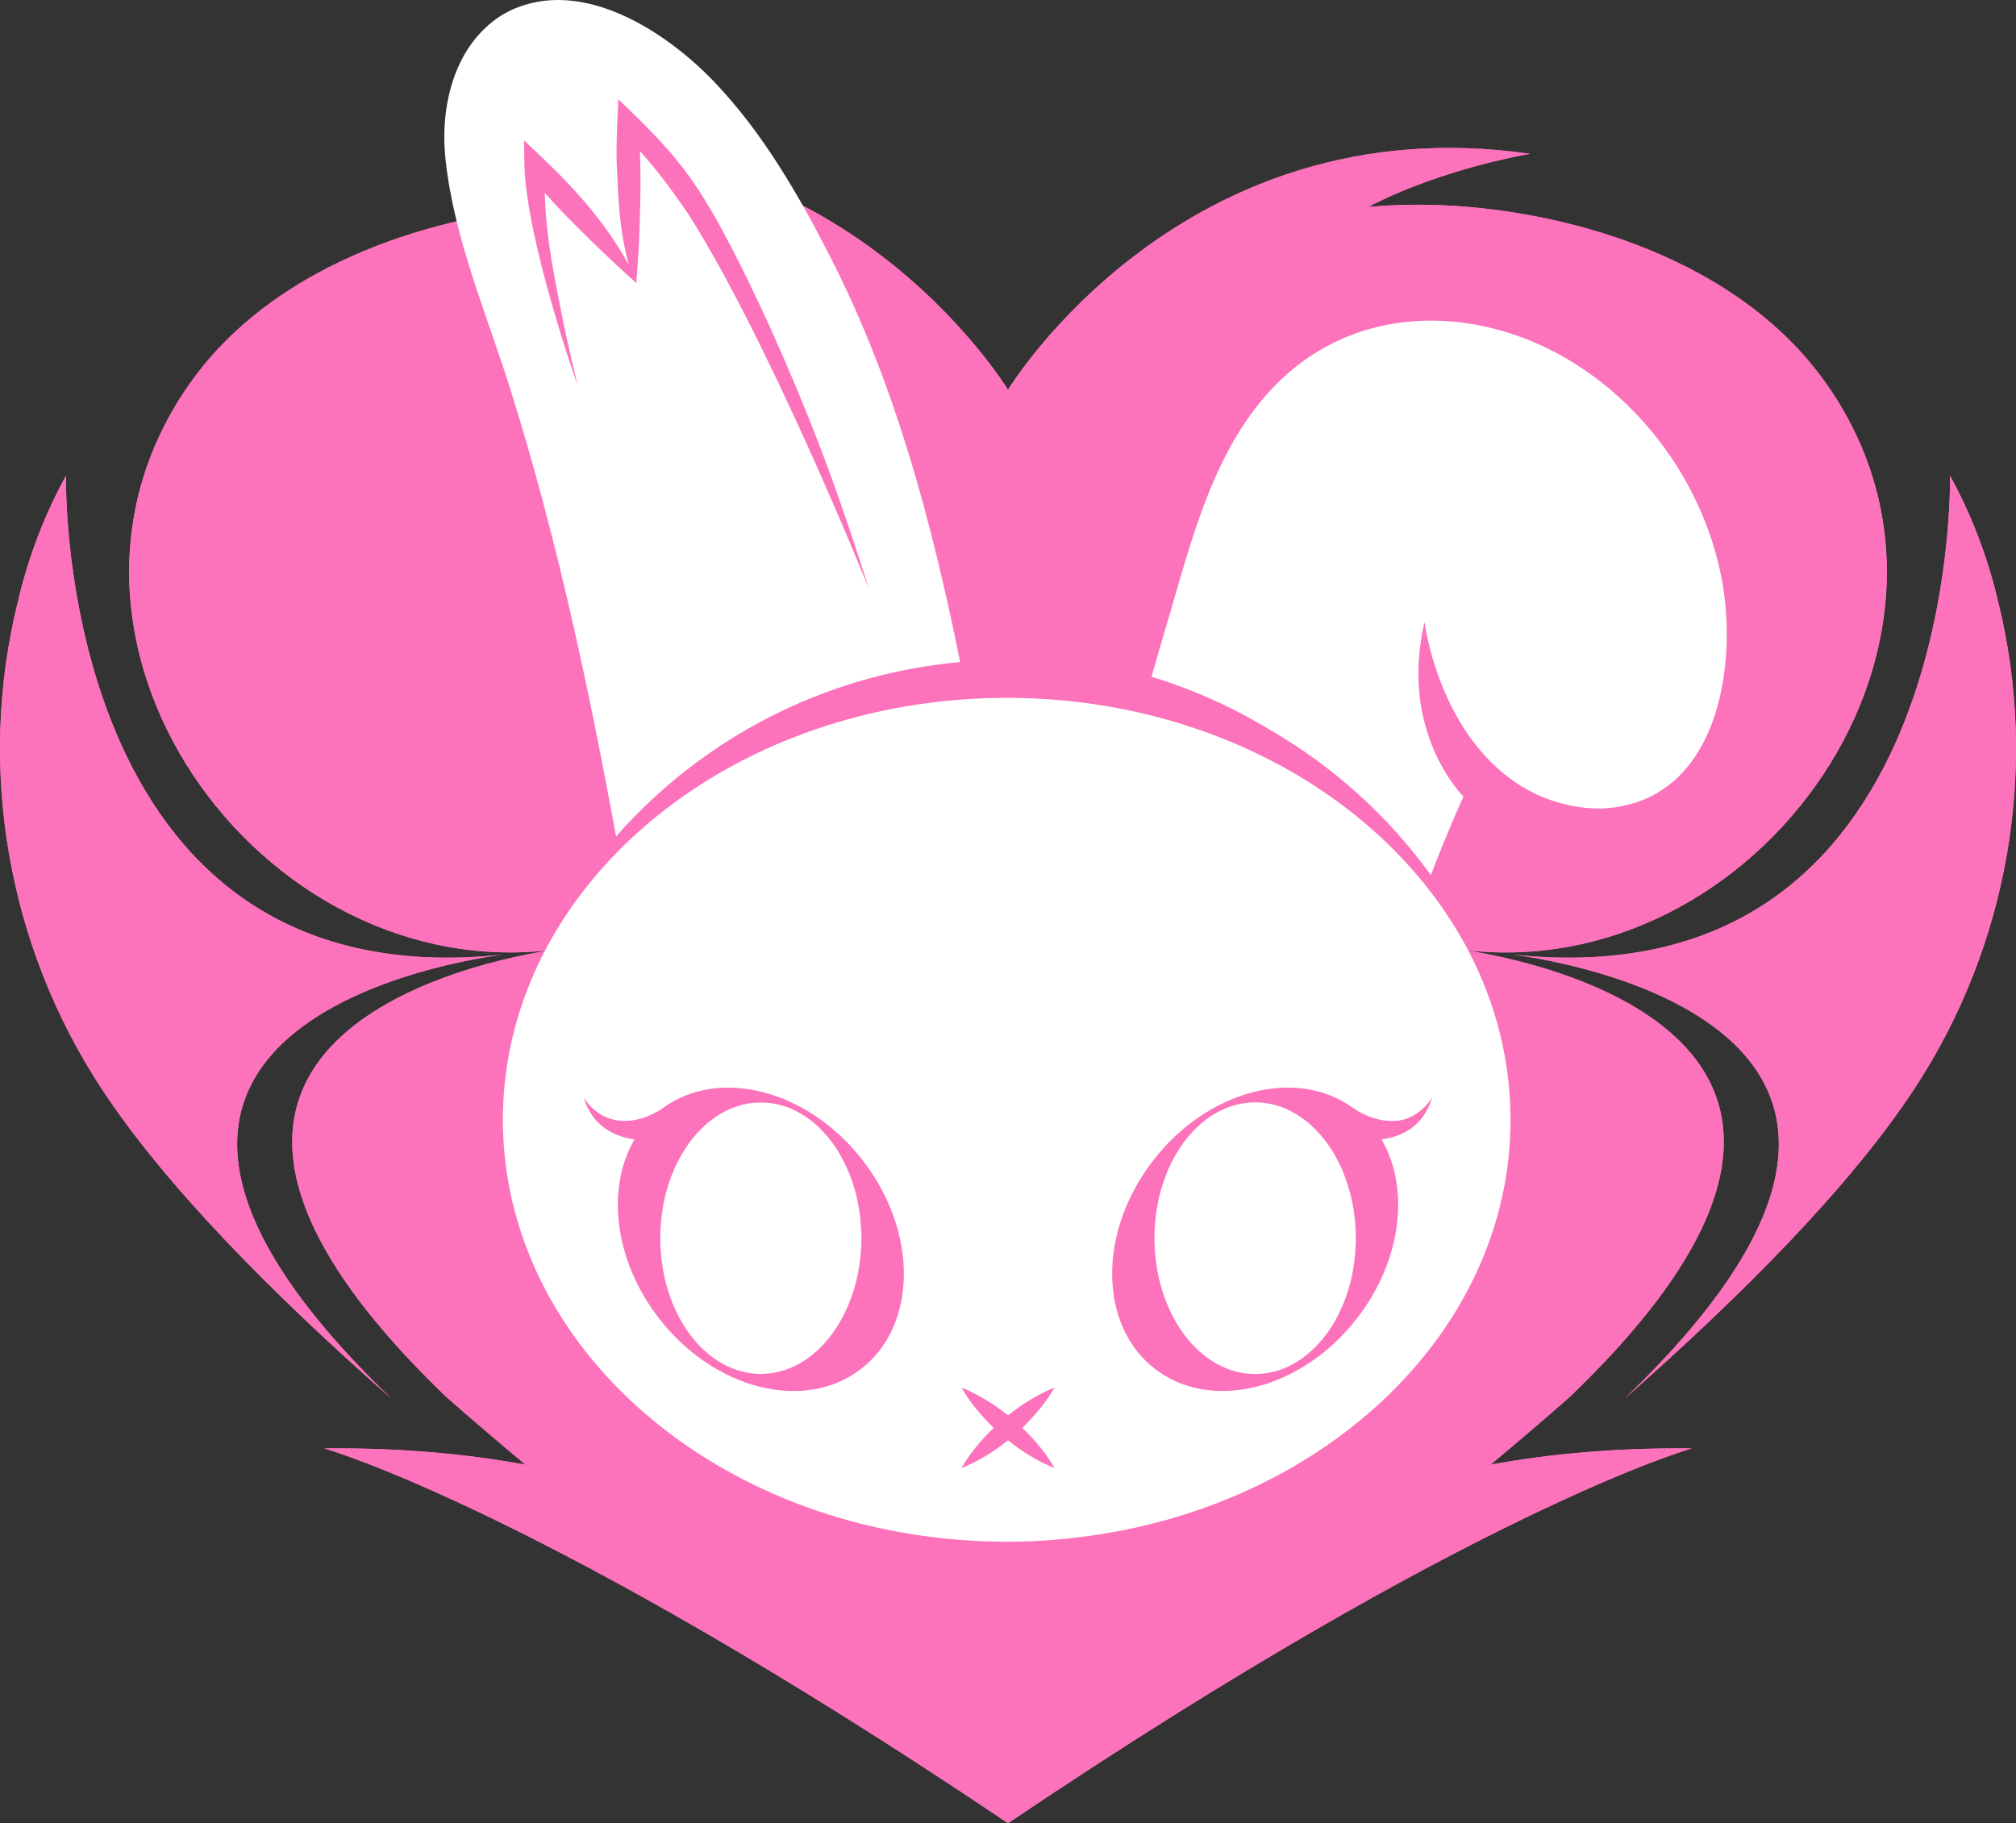
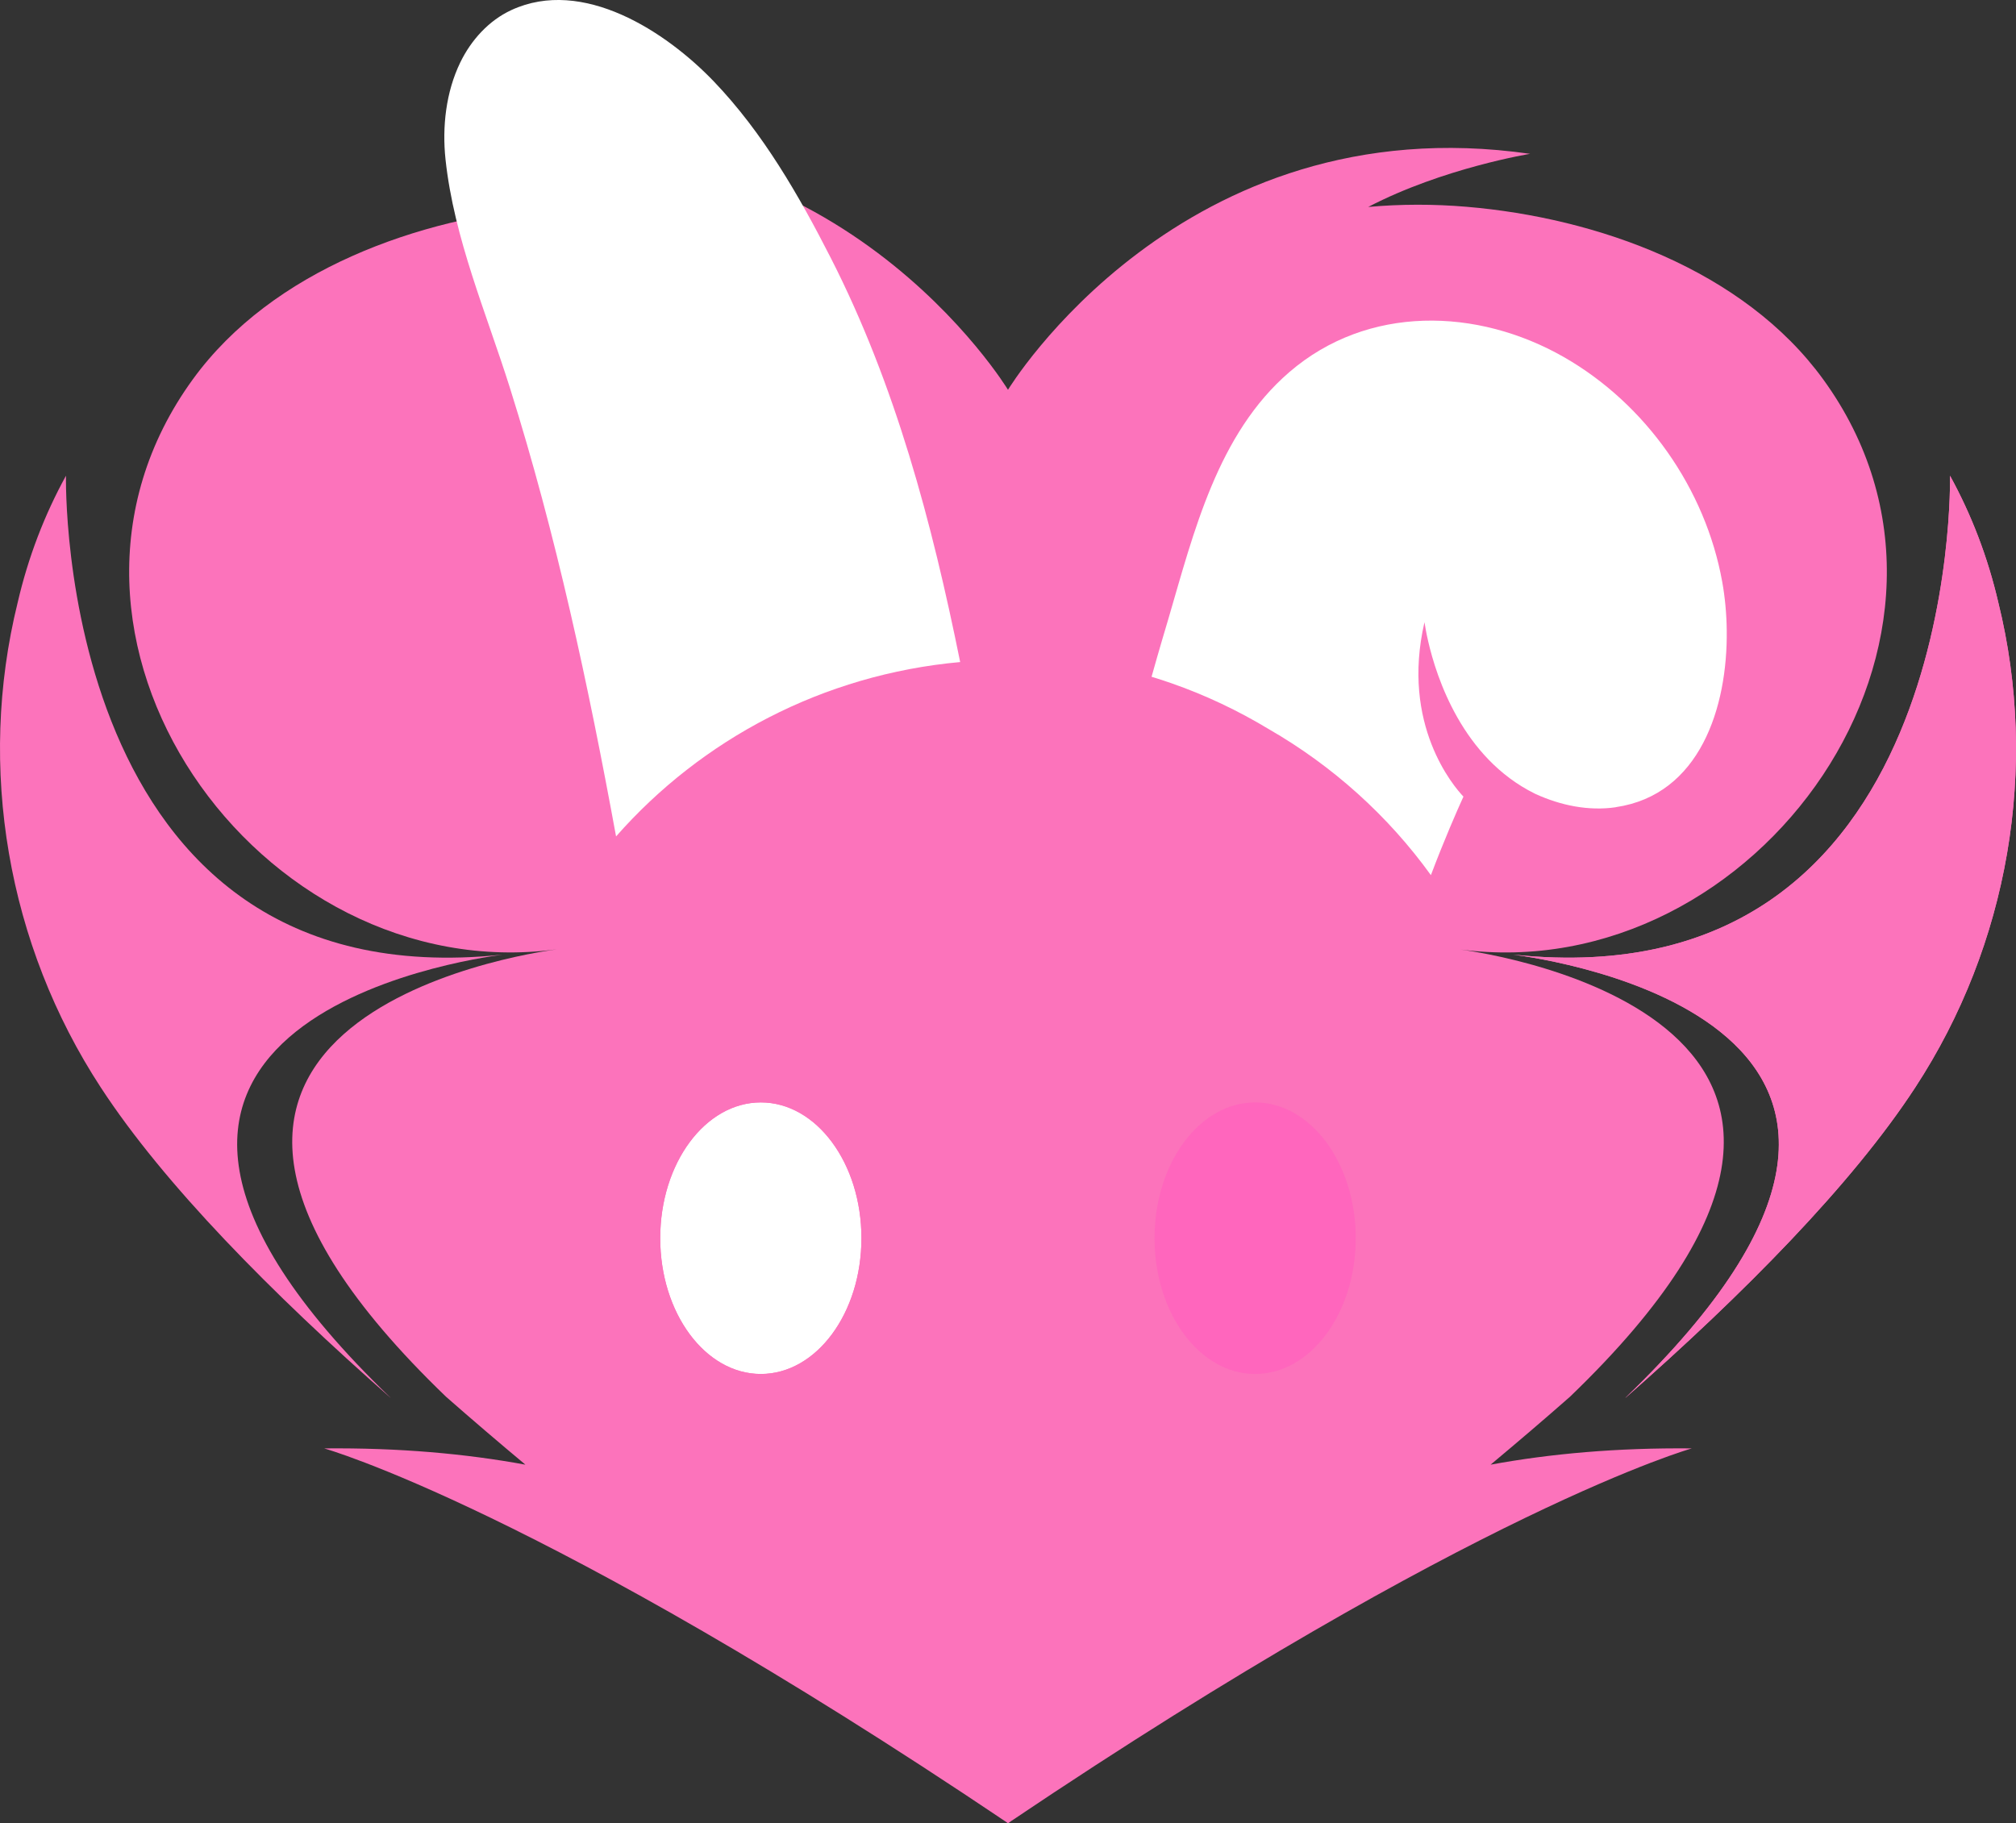
<svg xmlns="http://www.w3.org/2000/svg" id="Layer_2" data-name="Layer 2" viewBox="0 0 584.81 528.98">
  <rect x="0" y="0" width="584.81" height="528.98" fill="#333333" stroke="none" />
  <defs>
    <style>
      .cls-1 {
        clip-path: url(#clippath);
      }

      .cls-2, .cls-3 {
        fill: #fff;
      }

      .cls-4 {
        fill: #fc73bb;
      }

      .cls-5 {
        fill: #ff66bd;
      }

      .cls-6 {
        clip-path: url(#clippath-1);
      }

      .cls-7 {
        clip-path: url(#clippath-2);
      }

      .cls-3 {
        fill-rule: evenodd;
      }
    </style>
    <clipPath id="clippath">
      <path class="cls-4" d="M423.32,275.43c9.26,1.24,144.9,21.24,32.17,129.74l-.05,.05c-7.57,6.66-15.3,13.25-23.04,19.72,17.33-3.19,36.73-4.93,58.37-4.72,0,0-62.94,17.64-197.57,108.2-.25,.21-.53,.38-.8,.56-.25-.18-.53-.35-.79-.56-134.63-90.56-197.57-108.2-197.57-108.2,21.64-.21,41.04,1.53,58.37,4.72-7.74-6.46-15.46-13.06-23.04-19.72-.02-.02-.04-.03-.05-.05-112.73-108.5,22.91-128.49,32.17-129.74C74.96,287.01,1.99,184.25,55.96,110.02c23.07-31.73,65.56-46.84,103.44-50.03,9.5-.8,19.05-.8,28.51,.05-21.69-11.31-46.95-15.41-46.95-15.41,101.22-14.56,151.44,68.46,151.44,68.46,0,0,50.23-83.02,151.45-68.46,0,0-25.25,4.1-46.95,15.41,9.46-.85,19.01-.85,28.51-.05,37.88,3.19,80.38,18.31,103.44,50.03,53.97,74.23-19,176.99-105.53,165.42Z" />
    </clipPath>
    <clipPath id="clippath-1">
-       <path class="cls-4" d="M113.27,405.53c-34.31-30.19-65.67-61.88-84.02-90.01C2.14,274.05-6.67,222.67,5.11,174.88c3.07-13.27,7.83-25.57,14.01-36.83l.02-.02s-3.4,152.69,126.65,138.94c-9.26,1.24-145.23,20.04-32.52,128.54Z" />
-     </clipPath>
+       </clipPath>
    <clipPath id="clippath-2">
      <path class="cls-4" d="M471.55,405.53c34.31-30.19,65.67-61.88,84.02-90.01,27.11-41.46,35.92-92.85,24.13-140.64-3.07-13.27-7.83-25.57-14.01-36.83l-.02-.02s3.4,152.69-126.65,138.94c9.26,1.24,145.23,20.04,32.52,128.54Z" />
    </clipPath>
  </defs>
  <g id="Layer_1-2" data-name="Layer 1">
    <g>
      <g>
-         <path class="cls-4" d="M423.32,275.43c9.26,1.24,144.9,21.24,32.17,129.74l-.05,.05c-7.57,6.66-15.3,13.25-23.04,19.72,17.33-3.19,36.73-4.93,58.37-4.72,0,0-62.94,17.64-197.57,108.2-.25,.21-.53,.38-.8,.56-.25-.18-.53-.35-.79-.56-134.63-90.56-197.57-108.2-197.57-108.2,21.64-.21,41.04,1.53,58.37,4.72-7.74-6.46-15.46-13.06-23.04-19.72-.02-.02-.04-.03-.05-.05-112.73-108.5,22.91-128.49,32.17-129.74C74.96,287.01,1.99,184.25,55.96,110.02c23.07-31.73,65.56-46.84,103.44-50.03,9.5-.8,19.05-.8,28.51,.05-21.69-11.31-46.95-15.41-46.95-15.41,101.22-14.56,151.44,68.46,151.44,68.46,0,0,50.23-83.02,151.45-68.46,0,0-25.25,4.1-46.95,15.41,9.46-.85,19.01-.85,28.51-.05,37.88,3.19,80.38,18.31,103.44,50.03,53.97,74.23-19,176.99-105.53,165.42Z" />
        <g class="cls-1">
          <path class="cls-4" d="M115.81,405.53c-34.31-30.19-65.67-61.88-84.02-90.01C4.69,274.05-4.13,222.67,7.66,174.88c3.07-13.27,7.83-25.57,14.01-36.83l.02-.02s-3.4,152.69,126.65,138.94c-9.26,1.24-145.23,20.04-32.52,128.54Z" />
          <path class="cls-4" d="M423.32,275.43c9.26,1.24,144.9,21.24,32.17,129.74l-.05,.05c-7.57,6.66-15.3,13.25-23.04,19.72,17.33-3.19,36.73-4.93,58.37-4.72,0,0-62.94,17.64-197.57,108.2-.25,.21-.53,.38-.8,.56-.25-.18-.53-.35-.79-.56-134.63-90.56-197.57-108.2-197.57-108.2,21.64-.21,41.04,1.53,58.37,4.72-7.74-6.46-15.46-13.06-23.04-19.72-.02-.02-.04-.03-.05-.05-112.73-108.5,22.91-128.49,32.17-129.74C74.96,287.01,1.99,184.25,55.96,110.02c23.07-31.73,65.56-46.84,103.44-50.03,9.5-.8,19.05-.8,28.51,.05-21.69-11.31-46.95-15.41-46.95-15.41,101.22-14.56,151.44,68.46,151.44,68.46,0,0,50.23-83.02,151.45-68.46,0,0-25.25,4.1-46.95,15.41,9.46-.85,19.01-.85,28.51-.05,37.88,3.19,80.38,18.31,103.44,50.03,53.97,74.23-19,176.99-105.53,165.42Z" />
          <path class="cls-4" d="M469,405.53c34.31-30.19,65.67-61.88,84.02-90.01,27.11-41.46,35.92-92.85,24.13-140.64-3.07-13.27-7.83-25.57-14.01-36.83l-.02-.02s3.4,152.69-126.65,138.94c9.26,1.24,145.23,20.04,32.52,128.54Z" />
        </g>
      </g>
      <g>
        <path class="cls-4" d="M113.27,405.53c-34.31-30.19-65.67-61.88-84.02-90.01C2.14,274.05-6.67,222.67,5.11,174.88c3.07-13.27,7.83-25.57,14.01-36.83l.02-.02s-3.4,152.69,126.65,138.94c-9.26,1.24-145.23,20.04-32.52,128.54Z" />
        <g class="cls-6">
          <path class="cls-4" d="M113.27,405.53c-34.31-30.19-65.67-61.88-84.02-90.01C2.14,274.05-6.67,222.67,5.11,174.88c3.07-13.27,7.83-25.57,14.01-36.83l.02-.02s-3.4,152.69,126.65,138.94c-9.26,1.24-145.23,20.04-32.52,128.54Z" />
          <path class="cls-4" d="M420.77,275.43c9.26,1.24,144.9,21.24,32.17,129.74l-.05,.05c-7.57,6.66-15.3,13.25-23.04,19.72,17.33-3.19,36.73-4.93,58.37-4.72,0,0-62.94,17.64-197.57,108.2-.25,.21-.53,.38-.8,.56-.25-.18-.53-.35-.79-.56-134.63-90.56-197.57-108.2-197.57-108.2,21.64-.21,41.04,1.53,58.37,4.72-7.74-6.46-15.46-13.06-23.04-19.72-.02-.02-.04-.03-.05-.05-112.73-108.5,22.91-128.49,32.17-129.74C72.41,287.01-.56,184.25,53.41,110.02c23.07-31.73,65.56-46.84,103.44-50.03,9.5-.8,19.05-.8,28.51,.05-21.69-11.31-46.95-15.41-46.95-15.41,101.22-14.56,151.44,68.46,151.44,68.46,0,0,50.23-83.02,151.45-68.46,0,0-25.25,4.1-46.95,15.41,9.46-.85,19.01-.85,28.51-.05,37.88,3.19,80.38,18.31,103.44,50.03,53.97,74.23-19,176.99-105.53,165.42Z" />
        </g>
      </g>
      <g>
        <path class="cls-4" d="M471.55,405.53c34.31-30.19,65.67-61.88,84.02-90.01,27.11-41.46,35.92-92.85,24.13-140.64-3.07-13.27-7.83-25.57-14.01-36.83l-.02-.02s3.4,152.69-126.65,138.94c9.26,1.24,145.23,20.04,32.52,128.54Z" />
        <g class="cls-7">
          <path class="cls-4" d="M471.55,405.53c34.31-30.19,65.67-61.88,84.02-90.01,27.11-41.46,35.92-92.85,24.13-140.64-3.07-13.27-7.83-25.57-14.01-36.83l-.02-.02s3.4,152.69-126.65,138.94c9.26,1.24,145.23,20.04,32.52,128.54Z" />
          <path class="cls-4" d="M164.04,275.43c-9.26,1.24-144.9,21.24-32.17,129.74l.05,.05c7.57,6.66,15.3,13.25,23.04,19.72-17.33-3.19-36.73-4.93-58.37-4.72,0,0,62.94,17.64,197.57,108.2,.25,.21,.53,.38,.8,.56,.25-.18,.53-.35,.79-.56,134.63-90.56,197.57-108.2,197.57-108.2-21.64-.21-41.04,1.53-58.37,4.72,7.74-6.46,15.46-13.06,23.04-19.72,.02-.02,.04-.03,.05-.05,112.73-108.5-22.91-128.49-32.17-129.74,86.53,11.57,159.5-91.19,105.53-165.42-23.07-31.73-65.56-46.84-103.44-50.03-9.5-.8-19.05-.8-28.51,.05,21.69-11.31,46.95-15.41,46.95-15.41-101.22-14.56-151.44,68.46-151.44,68.46,0,0-50.23-83.02-151.45-68.46,0,0,25.25,4.1,46.95,15.41-9.46-.85-19.01-.85-28.51-.05-37.88,3.19-80.38,18.31-103.44,50.03-53.97,74.23,19,176.99,105.53,165.42Z" />
        </g>
      </g>
      <path class="cls-2" d="M468.73,234.2c-7.93,1.16-16.03-.53-23.26-3.83-.1-.03-.18-.08-.27-.13-20.92-10.35-28.49-33.61-30.92-44.23-.59-2.51-.86-4.29-.99-5.07-.04-.27-.07-.42-.07-.42-6.9,29.71,8.51,47.68,11.3,50.6-1.88,4.12-5.54,12.48-9.44,22.78-12.41-17.2-28.45-31.67-47.01-42.35-8.97-5.42-18.45-9.91-28.33-13.35-1.88-.66-3.78-1.27-5.69-1.85,2.2-7.89,4.52-15.58,4.85-16.71,7.41-25.28,14.31-53.77,35.14-71.7,22.73-19.56,54.5-18.69,79.6-4.35,23.81,13.61,41.1,38.24,45.95,65.22,.79,4.37,1.25,9.14,1.31,14.06,.28,22.39-7.81,47.74-32.18,51.31Z" />
-       <path class="cls-3" d="M438.18,324.88c0,60.6-52.6,110.89-121.66,120.65-1.11,.16-2.22,.31-3.34,.44-1.06,.13-2.12,.24-3.2,.36-.38,.05-.77,.1-1.16,.13-1.16,.11-2.32,.21-3.48,.31-.72,.05-1.42,.11-2.14,.16-.39,.02-.8,.05-1.19,.07-.82,.05-1.65,.1-2.46,.13-2.5,.11-4.99,.16-7.52,.16s-5.03-.05-7.52-.16c-1.21-.05-2.41-.11-3.61-.2-75.53-4.76-135.02-57.58-135.02-122.05,0-29.79,12.71-57.11,33.84-78.34,18.88-18.98,44.5-33.09,73.78-39.76,5.73-1.32,11.6-2.33,17.59-3.05,6.84-.83,13.82-1.26,20.93-1.26,15.01,0,29.48,1.89,43.12,5.42,33.73,8.71,62.25,27.38,80.64,51.89,14.2,18.86,22.39,41.18,22.39,65.1Z" />
      <path class="cls-4" d="M305.92,425.94c-4.61-1.83-9.26-4.64-13.52-8.06-4.25,3.42-8.91,6.23-13.51,8.06,2.36-4.09,5.62-8.1,9.37-11.69-3.76-3.59-7.01-7.6-9.37-11.69,4.61,1.85,9.26,4.66,13.52,8.08,4.25-3.42,8.91-6.23,13.51-8.08-2.36,4.09-5.62,8.1-9.37,11.69,3.77,3.59,7.02,7.6,9.37,11.69Z" />
      <path class="cls-5" d="M249.89,359.23c0,21.76-13.06,39.4-29.18,39.4s-29.19-17.64-29.19-39.4,13.06-39.39,29.19-39.39,29.18,17.64,29.18,39.39Z" />
      <path class="cls-3" d="M249.89,359.23c0,21.76-13.06,39.4-29.18,39.4s-29.19-17.64-29.19-39.4,13.06-39.39,29.19-39.39,29.18,17.64,29.18,39.39Z" />
      <path class="cls-4" d="M250.28,336.66c-15.89-20.52-41.74-27.17-58.1-15.1-.03,.01-.07,.03-.1,.07-.04,.03-.09,.07-.13,.1-.28,.2-.74,.46-.94,.58-7.62,4.51-16.49,4.15-21.64-3.83,2.11,7.46,7.99,11.19,14.7,12.09-8.29,14.08-5.96,35.07,7.07,51.89,16.07,20.76,42.33,27.33,58.67,14.68,16.32-12.66,16.54-39.73,.47-60.47Zm-29.57,61.97c-16.13,0-29.19-17.64-29.19-39.4s13.06-39.39,29.19-39.39,29.18,17.64,29.18,39.39-13.06,39.4-29.18,39.4Z" />
      <path class="cls-5" d="M192.19,321.56s-.07,.03-.1,.07c.03-.02,.07-.05,.09-.08h.01Z" />
      <path class="cls-4" d="M404.32,325.23c-4.11,.12-8.31-1.37-11.68-3.68h-.01c-16.36-12.06-42.21-5.41-58.1,15.11-16.07,20.75-15.85,47.82,.47,60.47,16.33,12.64,42.6,6.08,58.67-14.68,13.03-16.82,15.36-37.8,7.07-51.88,4.27-.55,8.29-2.23,11.16-5.53,1.72-1.97,2.82-4.26,3.55-6.57-2.55,3.83-6.57,6.68-11.12,6.75Zm-40.22,73.4c-16.11,0-29.18-17.64-29.18-39.4s13.06-39.39,29.18-39.39,29.19,17.64,29.19,39.39-13.07,39.4-29.19,39.4Z" />
      <path class="cls-5" d="M393.28,359.23c0,21.76-13.07,39.4-29.19,39.4s-29.18-17.64-29.18-39.4,13.06-39.39,29.18-39.39,29.19,17.64,29.19,39.39Z" />
-       <path class="cls-3" d="M393.28,359.23c0,21.76-13.07,39.4-29.19,39.4s-29.18-17.64-29.18-39.4,13.06-39.39,29.18-39.39,29.19,17.64,29.19,39.39Z" />
      <path class="cls-2" d="M278.53,192.08c-39.78,3.59-75.08,22.45-99.82,50.59-8.04-43.89-17.38-87.53-30.77-130.07-6.85-21.76-16.24-43.43-18.7-66.32-1.01-9.45,.11-19.58,4.29-28.19,3.15-6.48,8.27-12.14,14.81-15.17,20.72-9.58,44.87,6.23,58.77,20.75,14.2,14.83,24.61,32.97,33.88,51.15,18.73,36.72,29.34,76.7,37.54,117.26Z" />
-       <path class="cls-4" d="M252.15,170.99s-29.15-72.48-52.76-109.32c-.02-.05-.05-.09-.09-.13-4.25-6.08-8.65-12.26-13.68-17.69,.05,1.17,.09,2.32,.12,3.48,.18,7.5-.06,14.98-.34,22.47-.17,3.72-.81,12.31-.81,12.31-2.88-2.52-5.62-5.09-8.37-7.67-5.41-5.19-10.78-10.4-15.86-15.91-.78-.84-1.54-1.69-2.31-2.55,.25,13.38,3.25,26.83,5.84,39.91,1.16,5.3,2.4,10.59,3.66,15.89,0,0-14.82-41.72-15.43-63.95l-.09-7.07,5.38,5.09c9.97,9.5,18.26,18.92,25.01,30.97-2.75-9.95-3.08-19.02-3.52-29.3-.21-5.86,.22-12.83,.46-18.75,6.51,6.29,13,12.5,18.55,19.69,6.15,7.97,10.87,16.68,15.44,25.61,4.98,9.75,9.58,19.69,13.95,29.73,10.81,24.94,16.52,41.32,24.84,67.19Z" />
    </g>
  </g>
</svg>